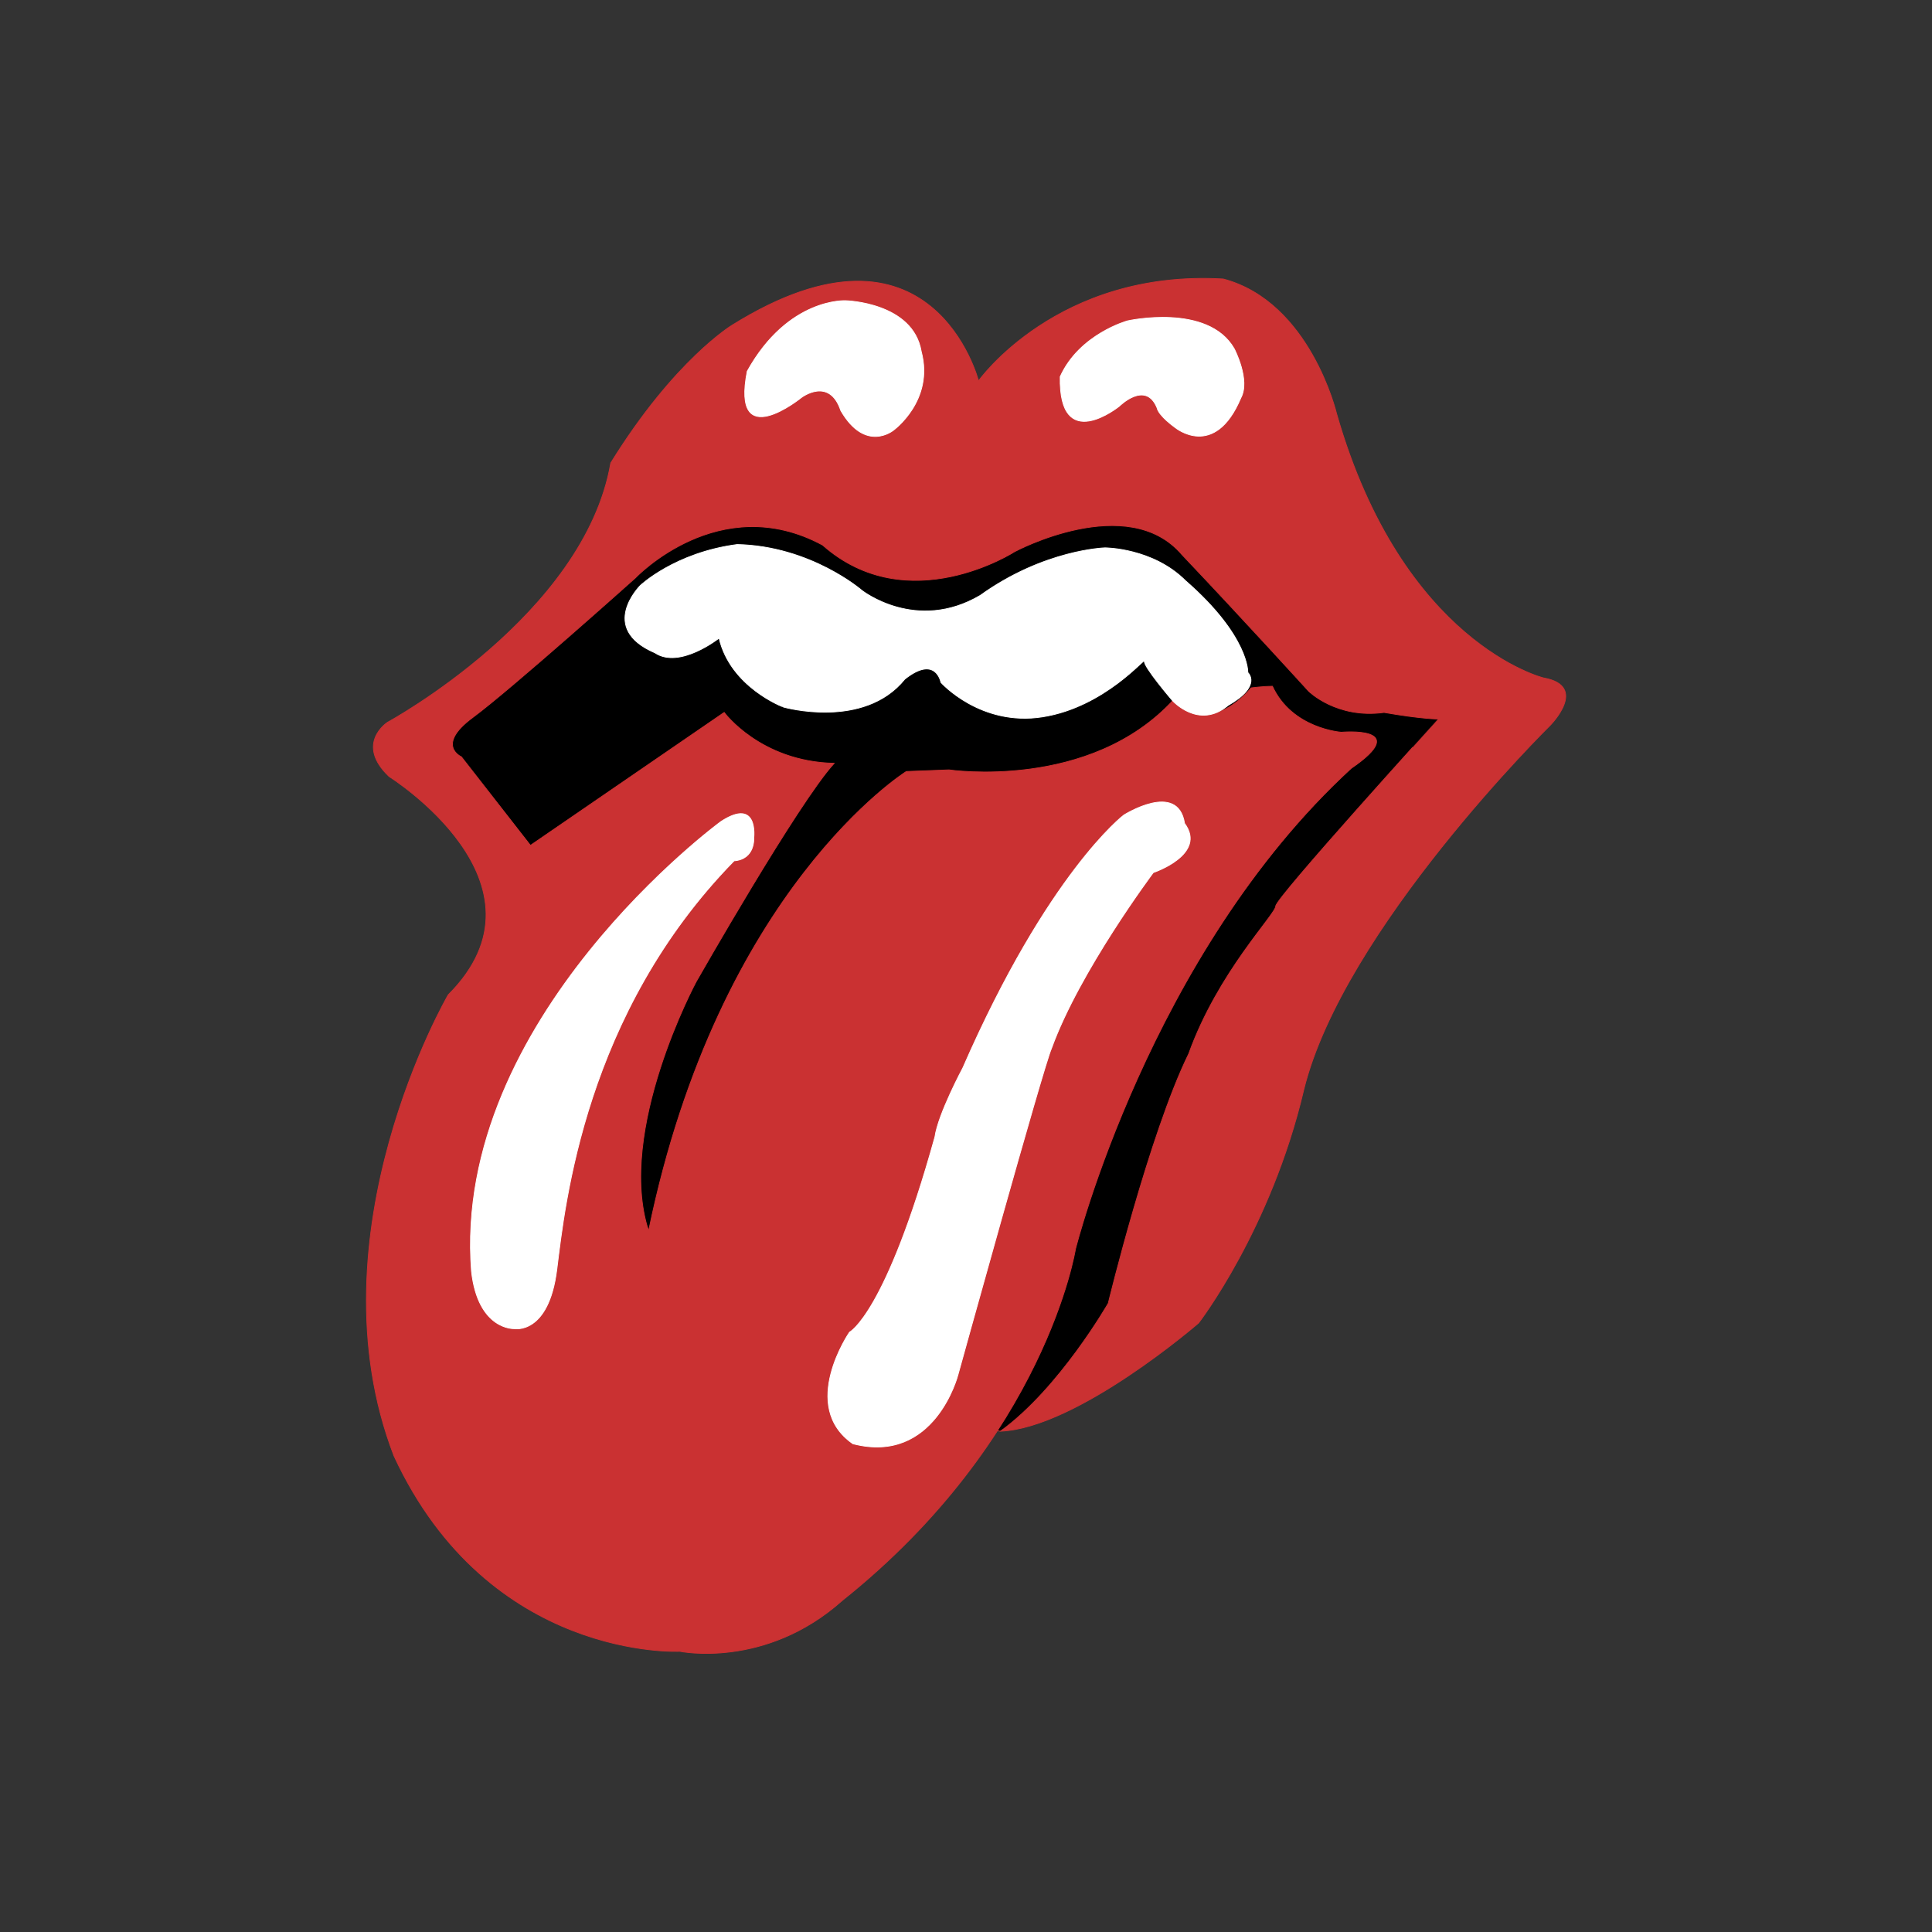
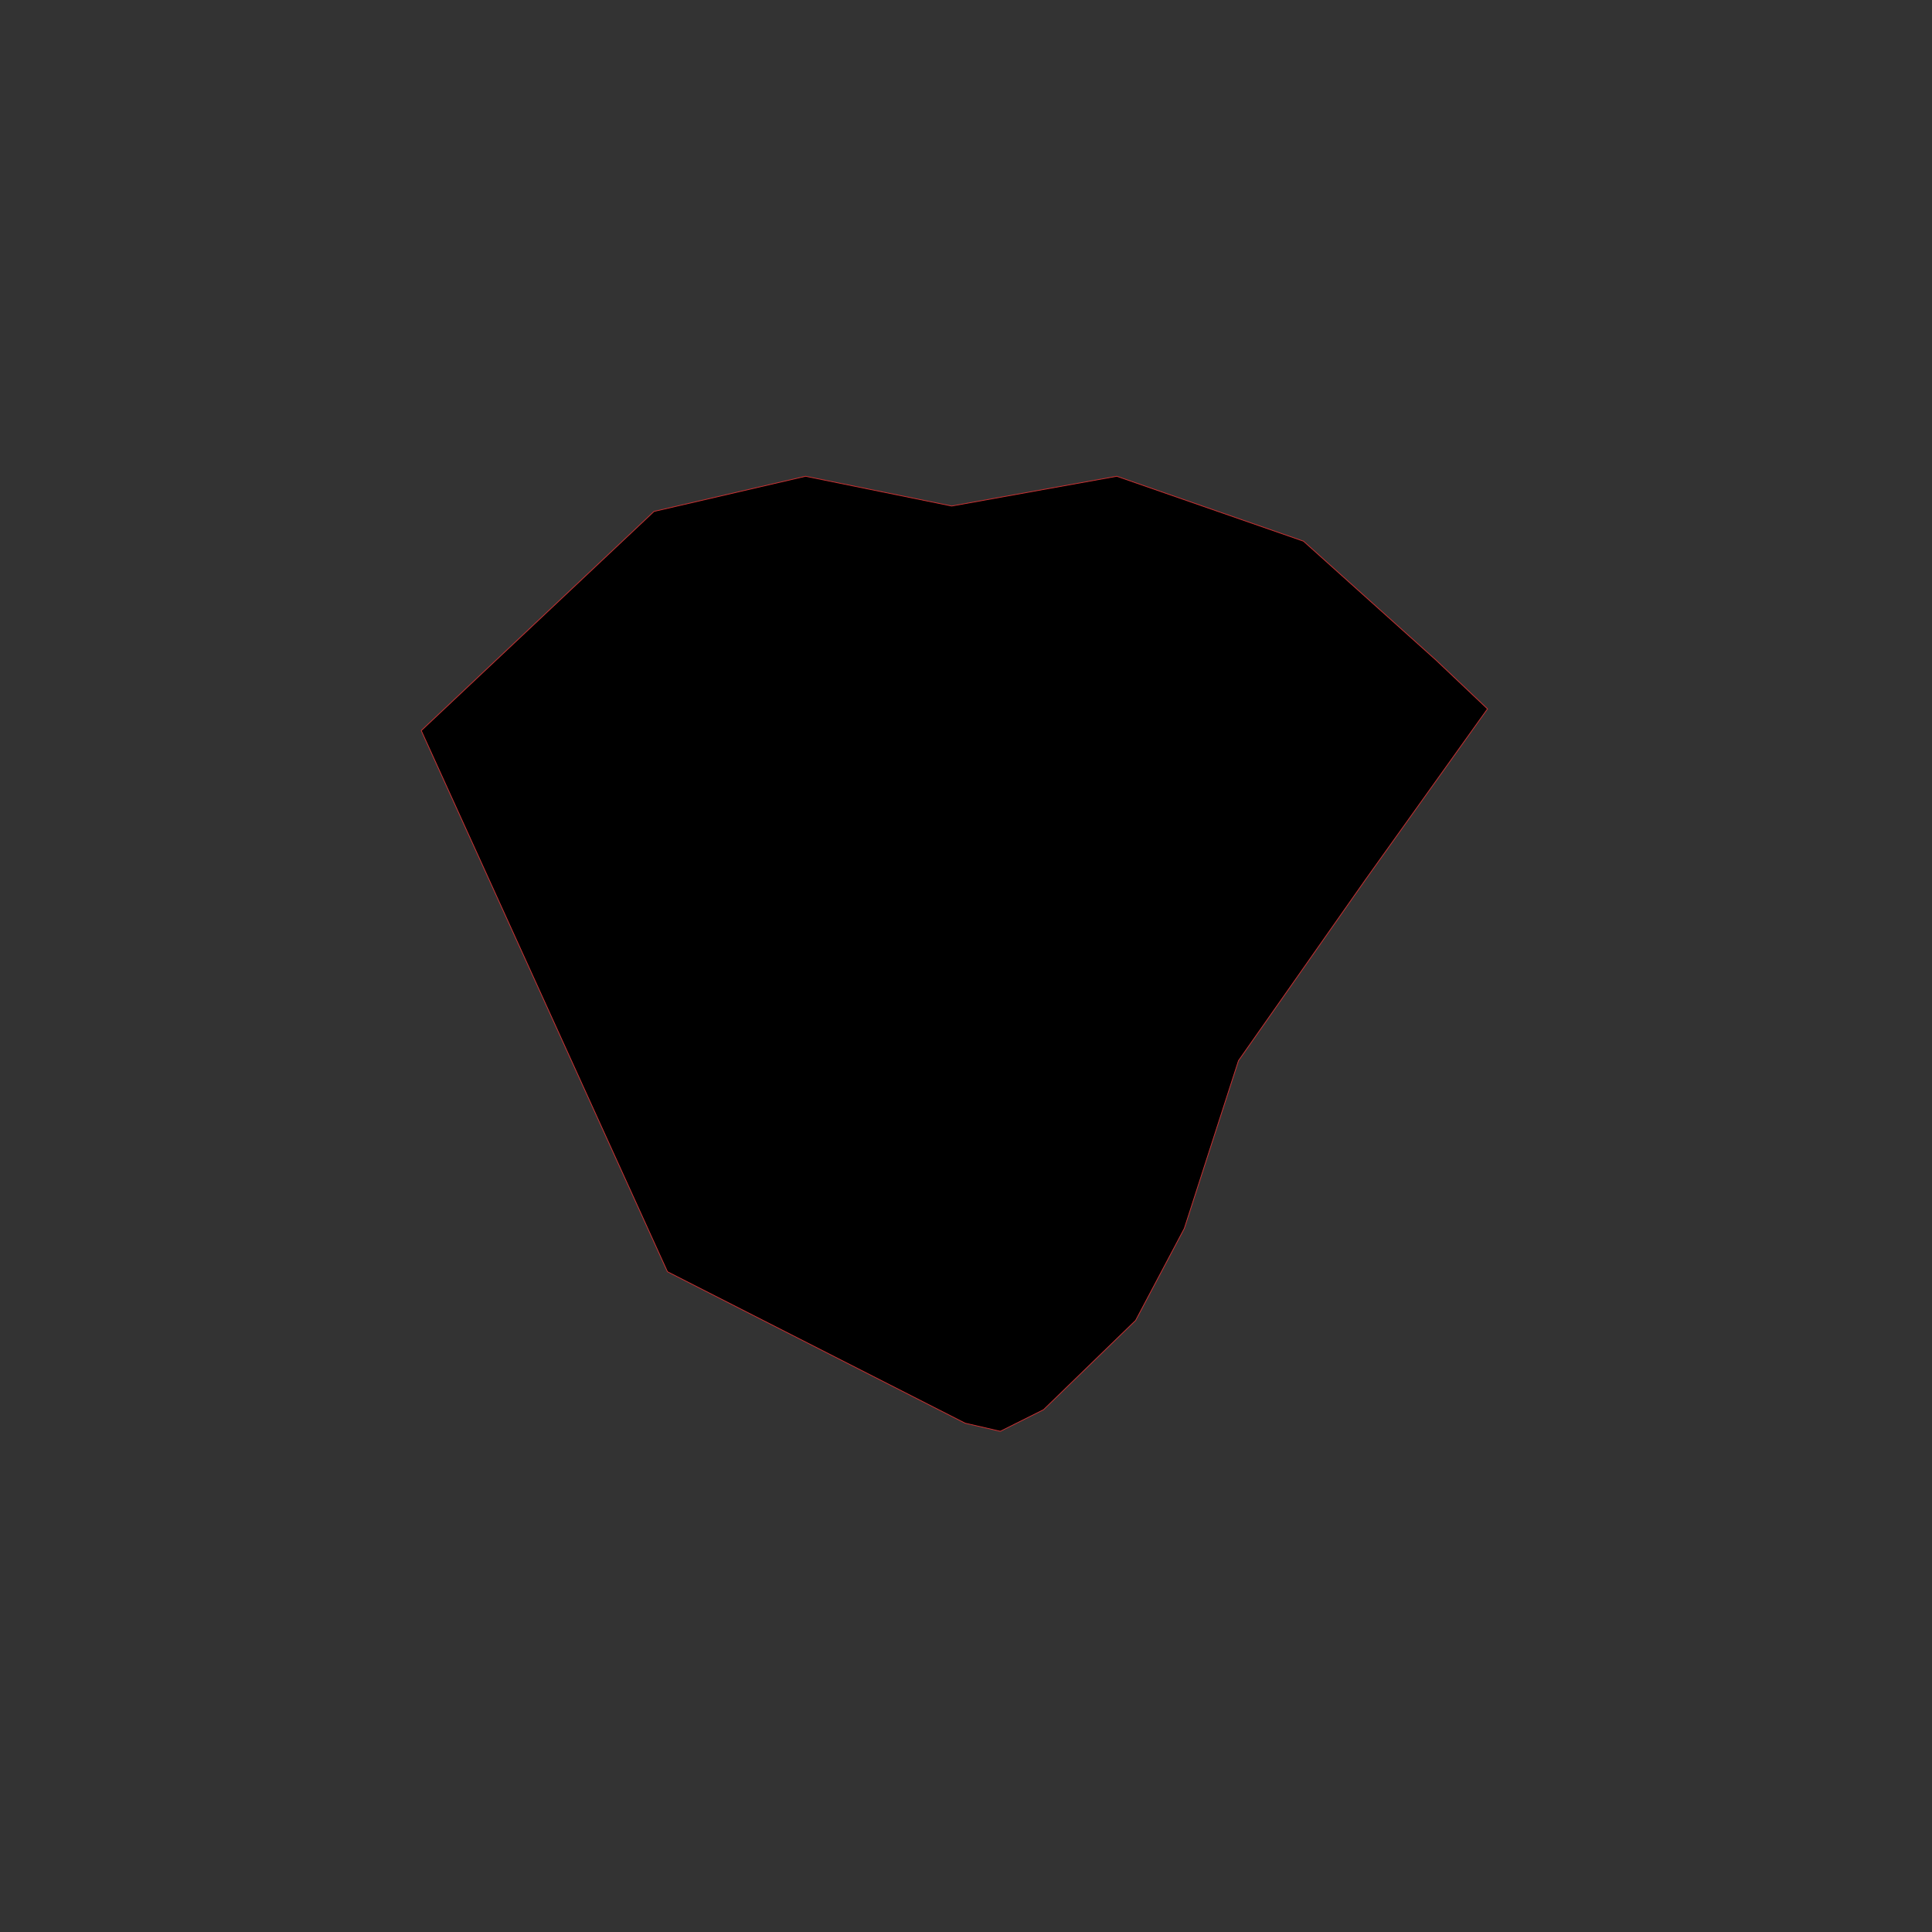
<svg xmlns="http://www.w3.org/2000/svg" version="1.1" id="图层_1" x="0px" y="0px" width="2500px" height="2500px" viewBox="1100 -1100 2500 2500" style="enable-background:new 1100 -1100 2500 2500;" xml:space="preserve">
  <rect x="1100" y="-1100" width="2500" height="2500" fill="#333333" stroke="none" />
  <style type="text/css">
	.st0{stroke:#CA3132;stroke-miterlimit:2.613;}
	.st1{fill:#CA3132;stroke:#CA3132;stroke-miterlimit:2.613;}
	.st2{fill:#FFFFFF;stroke:#FFFFFF;stroke-miterlimit:2.613;}
</style>
  <g>
    <path class="st0" d="M1645.1-154.6l301.2-283.6l196.1-45.5l189.1,38.5l213.6-38.5l241.6,84l171.6,154l66.5,63L2867.2,37.9   l-164.6,234.6l-70.1,217.1l-63,119l-119.1,115.5l-56,28l-45.5-10.5l-385.2-196L1645.1-154.6L1645.1-154.6z" />
-     <path class="st1" d="M2366.2-607.1c0,0-59.5-233.6-318.7-72.2c0,0-74.4,44.6-157.2,178.4c-34,197.5-288.9,335.6-288.9,335.6   s-42.5,27.6,2.1,70.1c0,0,220.9,138.1,76.5,282.5c0,0-180.6,310.1-70.1,596.8c123.2,265.5,369.7,252.7,369.7,252.7   s110.5,23.3,210.3-65.8c263.4-210.3,301.7-454.5,301.7-454.5s95.6-382.3,356.9-622.3c80.7-55.2-12.8-46.7-12.8-46.7   s-63.7-4.2-89.2-59.5c-10.6,0-27.6,2.1-27.6,2.1s-51,65.8-99.8,14.9C2510.7-76.2,2328-103.8,2328-103.8l-55.2,2.1   c0,0-242.2,150.8-333.5,594.7c-42.5-129.6,61.6-322.8,61.6-322.8s131.7-231.5,178.5-282.5c-95.6-2.1-142.3-65.8-142.3-65.8   l-250.7,172L1697-120.7c0,0-34-14.9,14.9-51c48.9-36.1,210.3-180.5,210.3-180.5s108.3-114.7,242.2-42.5   c110.5,97.7,248.6,8.5,248.6,8.5s146.6-78.6,216.7,4.2c78.6,82.8,163.6,176.3,163.6,176.3s36.1,36.1,97.7,27.6   c48.9,8.5,70.1,8.5,70.1,8.5S2750.8,61.9,2750.8,72.5c0,10.6-74.4,85-112.6,191.1c-51,104.1-104.1,322.8-104.1,322.8   s-63.1,110.4-139.5,165.6c99.8-4.3,256.4-140.1,256.4-140.1s93.5-121.1,136-301.6c51-208.1,318.7-471.5,318.7-471.5s51-51-8.5-61.6   c0,0-182.7-44.6-267.7-342c0,0-34-144.4-146.6-174.2C2468.2-751.5,2366.2-607.1,2366.2-607.1L2366.2-607.1z" />
-     <path class="st2" d="M2030.5-274.3c0,0-51,40.4-82.9,19.1c-74.4-31.9-19.1-87.1-19.1-87.1s44.6-42.5,125.4-53.1   c95.6,2.1,161.5,59.5,161.5,59.5s70.1,55.2,153,6.4c82.8-59.5,161.5-61.6,161.5-61.6s61.6,0,104.1,42.5   c82.8,72.2,80.7,118.9,80.7,118.9s19.1,17-25.5,42.5c-38.2,31.9-72.2-6.4-72.2-6.4s-38.2-44.6-36.1-51c2.1-6.4-51,59.5-131.7,72.2   c-80.7,12.8-131.7-44.6-131.7-44.6s-6.4-36.1-46.7-4.2c-53.1,65.8-157.2,36.1-157.2,36.1S2045.3-210.6,2030.5-274.3L2030.5-274.3z    M2137-585.6c0,0-91.3,74.3-70.1-34c53.1-95.6,127.5-91.3,127.5-91.3s87.1,2.1,97.7,65.8c17,63.7-36.1,101.9-36.1,101.9   s-36.1,29.7-68-25.5C2173.1-613.2,2137-585.6,2137-585.6L2137-585.6z M2548.4-574.4c0,0-78.6,63.7-76.5-38.2   c24.9-55.2,87.1-72.2,87.1-72.2s104.1-23.4,138.1,36.1c0,0,21.2,40.4,8.5,63.7c-34,80.7-85,38.2-85,38.2s-21.2-14.9-23.4-25.5   C2582.4-608.4,2548.4-574.4,2548.4-574.4L2548.4-574.4z M2033-37c0,0-348.4,254.9-322.9,582c8.5,76.4,55.2,74.3,55.2,74.3   s44.6,8.5,55.2-76.5c10.6-85,36.1-331.3,229.4-528.9c27.6-2.1,25.5-29.7,25.5-29.7S2081.9-68.8,2033-37L2033-37z M2554.1-45.2   c0,0-97.7,74.3-208.2,327.1c0,0-31.9,59.5-36.1,89.2c-63.7,229.4-110.5,252.7-110.5,252.7s-65.9,95.6,4.3,144.4   c106.2,27.6,136-89.2,136-89.2s110.5-399.3,121.1-422.6c36.1-99.8,131.7-227.3,131.7-227.3s70.1-23.4,40.4-63.7   C2624.2-89.8,2554.1-45.2,2554.1-45.2L2554.1-45.2z" />
  </g>
</svg>